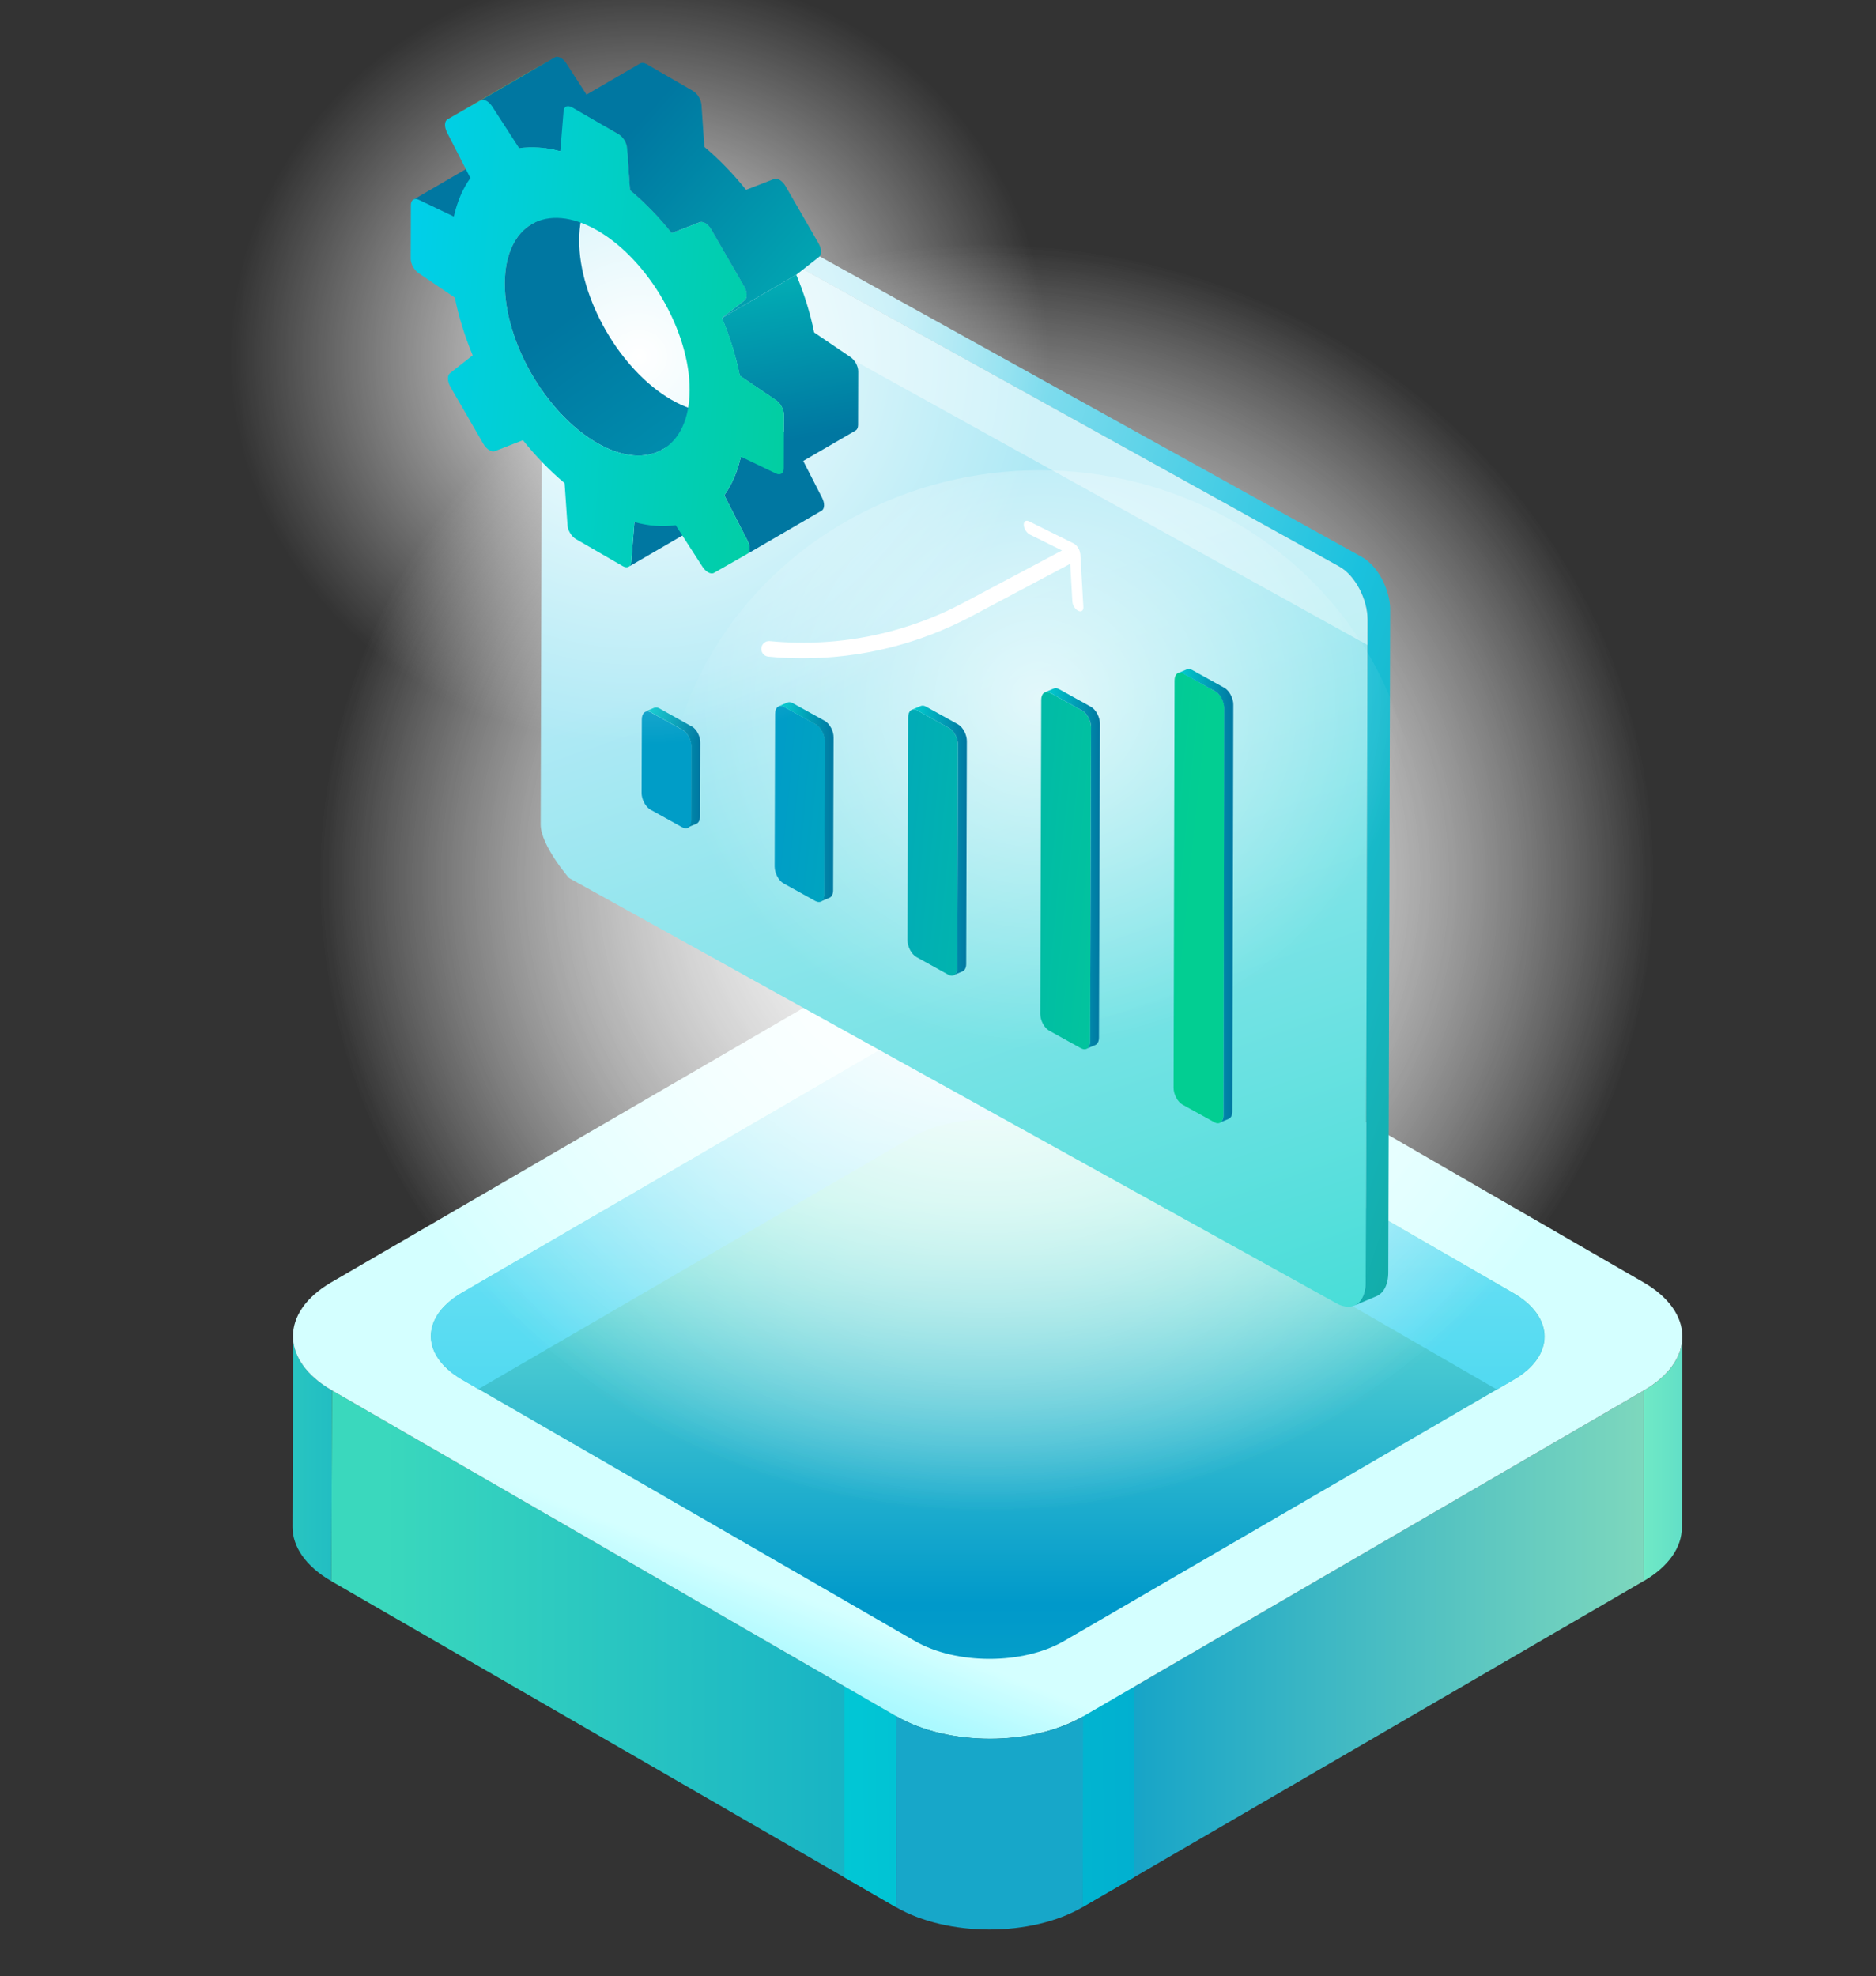
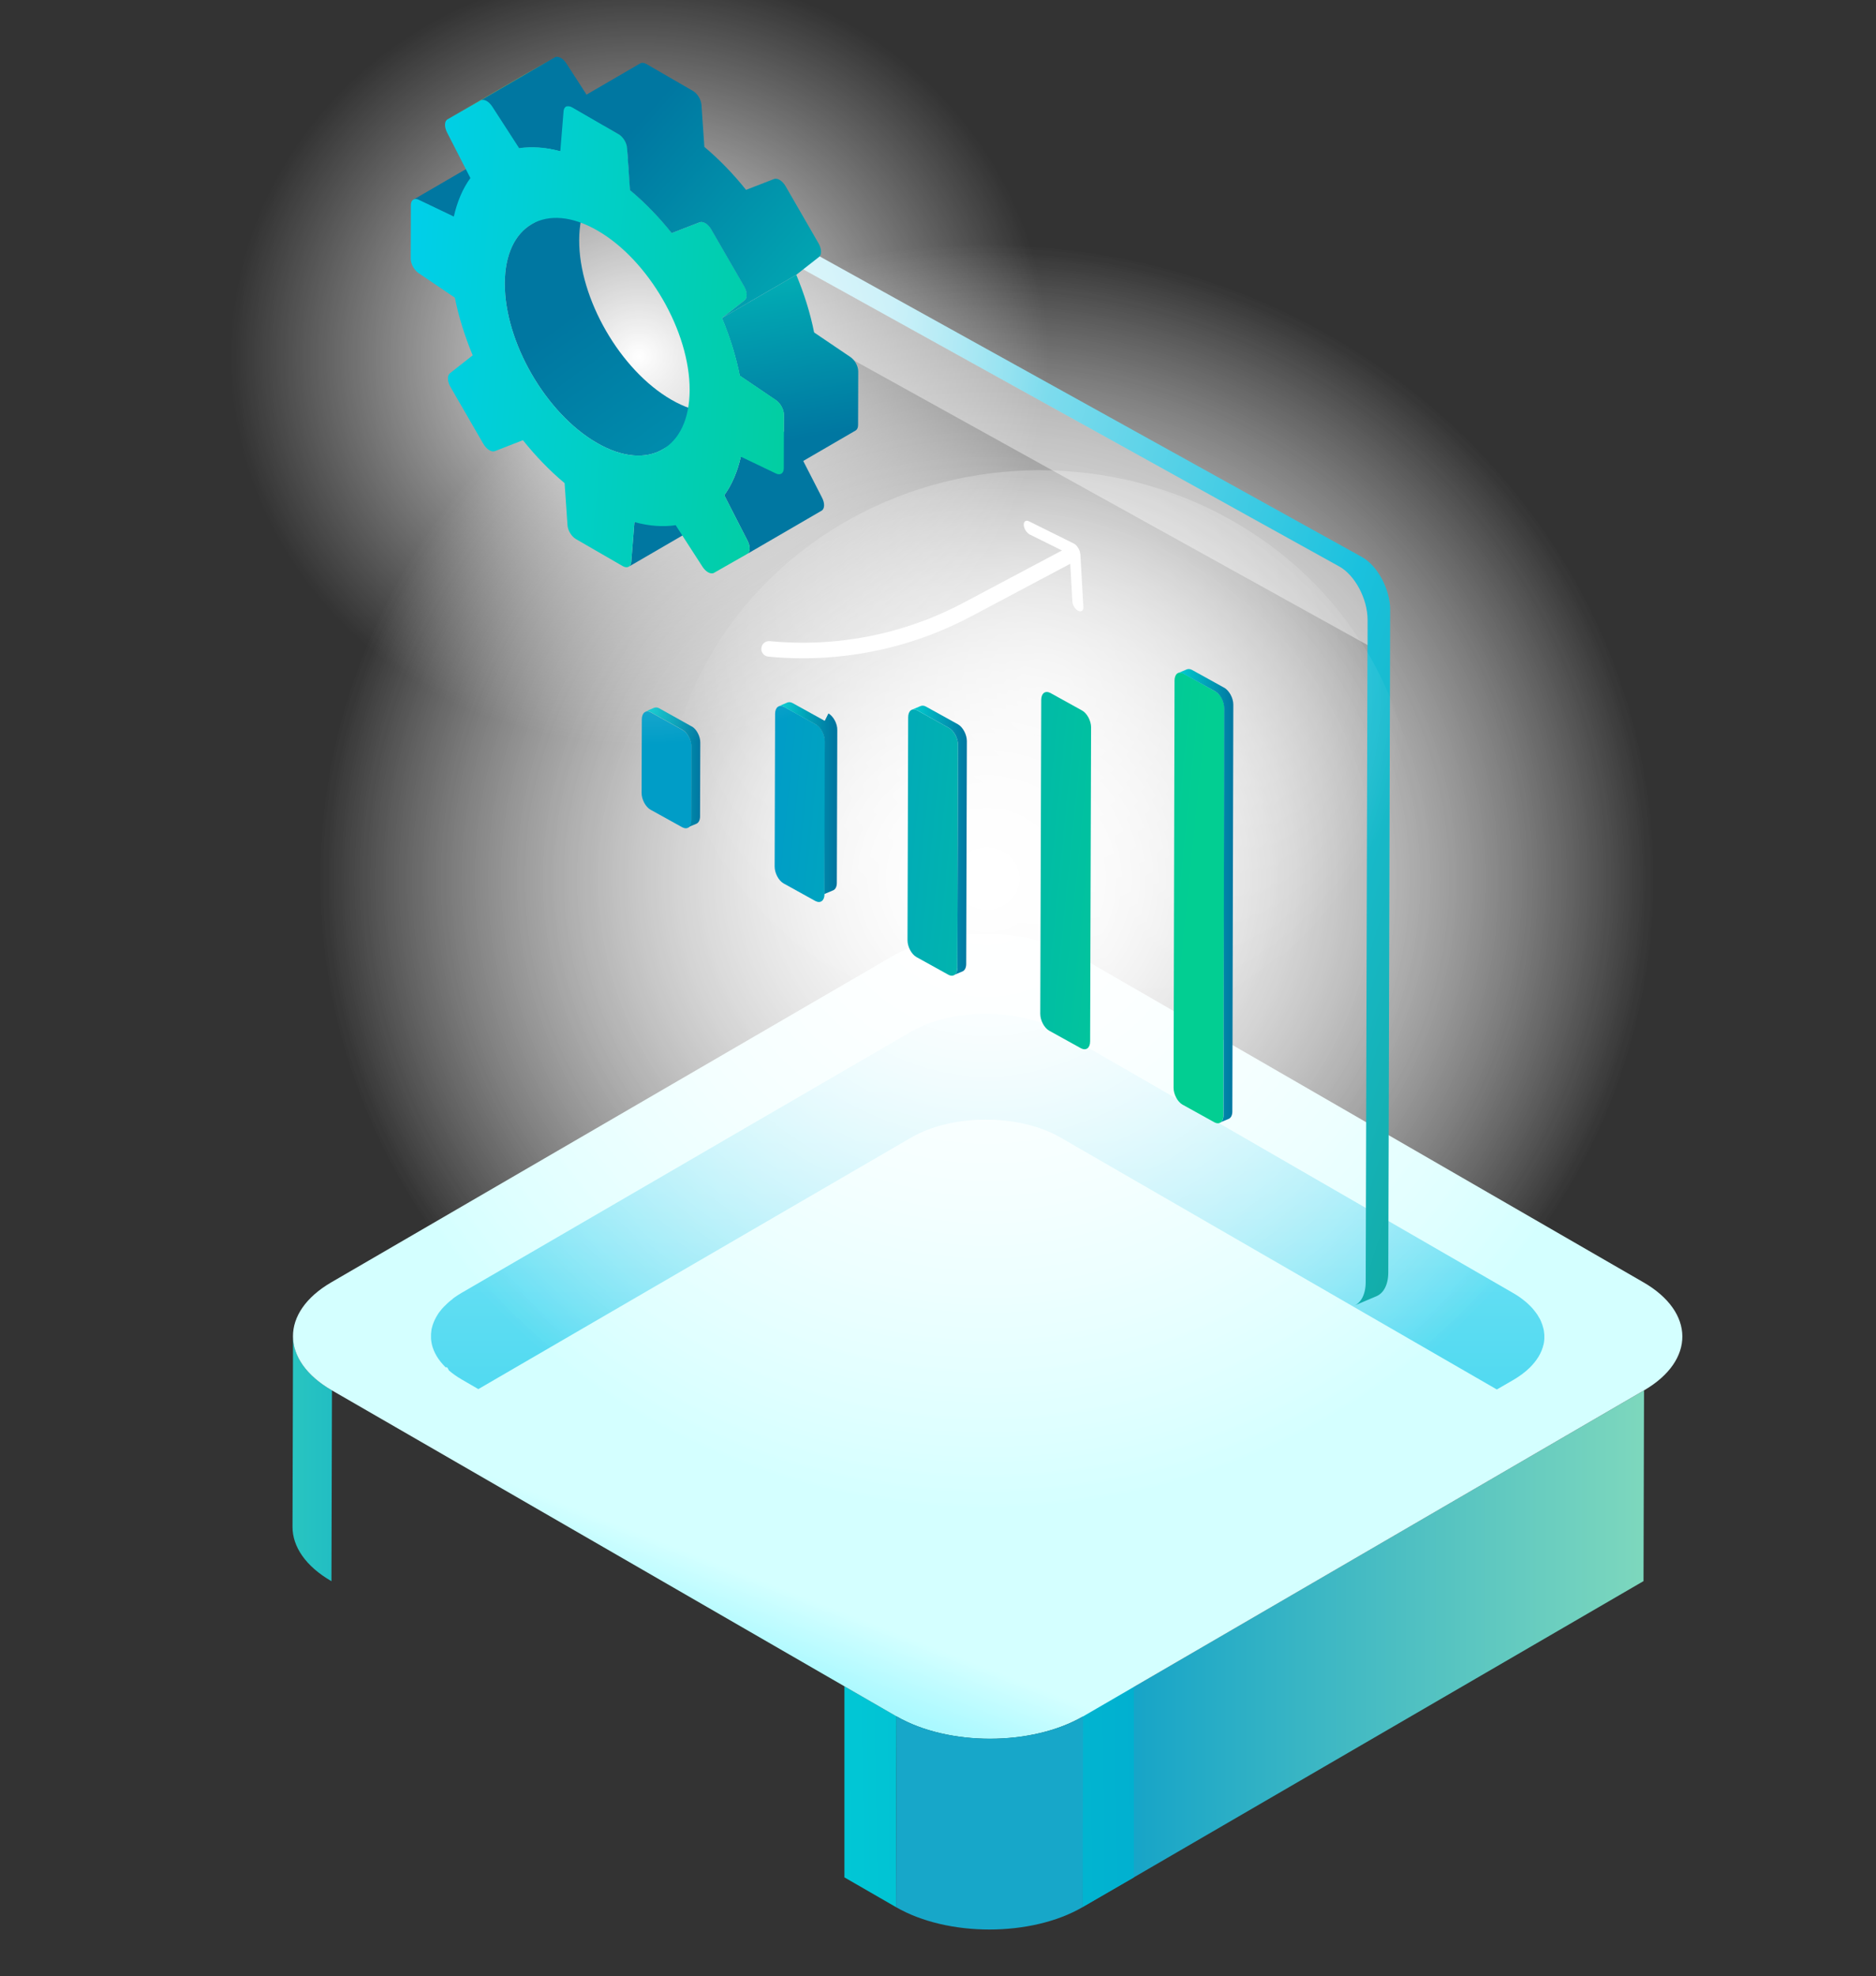
<svg xmlns="http://www.w3.org/2000/svg" xmlns:xlink="http://www.w3.org/1999/xlink" id="Layer_1" viewBox="0 0 252.49 265.95">
  <rect x="0" y="0" width="252.49" height="265.95" fill="#333333" stroke="none" />
  <defs>
    <style>
      .cls-1 {
        fill: url(#radial-gradient-3);
      }

      .cls-2 {
        fill: url(#linear-gradient-8);
      }

      .cls-3 {
        fill: url(#linear-gradient-7);
      }

      .cls-4 {
        fill: url(#linear-gradient-5);
      }

      .cls-5 {
        fill: url(#linear-gradient-6);
      }

      .cls-6 {
        fill: url(#linear-gradient-9);
      }

      .cls-7 {
        fill: url(#linear-gradient-4);
      }

      .cls-8 {
        fill: url(#linear-gradient-3);
      }

      .cls-9 {
        fill: url(#linear-gradient-2);
      }

      .cls-10 {
        fill: url(#radial-gradient);
      }

      .cls-11 {
        fill: url(#linear-gradient);
      }

      .cls-12, .cls-13 {
        isolation: isolate;
      }

      .cls-14 {
        fill: #17a7c9;
      }

      .cls-15 {
        fill: #fff;
      }

      .cls-16 {
        fill: #60c877;
      }

      .cls-17 {
        fill: url(#linear-gradient-10);
      }

      .cls-18 {
        fill: url(#linear-gradient-11);
      }

      .cls-19 {
        fill: url(#linear-gradient-12);
      }

      .cls-20 {
        fill: url(#linear-gradient-13);
      }

      .cls-21 {
        fill: url(#linear-gradient-19);
      }

      .cls-22 {
        fill: url(#linear-gradient-14);
      }

      .cls-23 {
        fill: url(#linear-gradient-21);
      }

      .cls-24 {
        fill: url(#linear-gradient-20);
      }

      .cls-25 {
        fill: url(#linear-gradient-22);
      }

      .cls-26 {
        fill: url(#linear-gradient-23);
      }

      .cls-27 {
        fill: url(#linear-gradient-28);
      }

      .cls-28 {
        fill: url(#linear-gradient-25);
      }

      .cls-29 {
        fill: url(#linear-gradient-15);
      }

      .cls-30 {
        fill: url(#linear-gradient-16);
      }

      .cls-31 {
        fill: url(#linear-gradient-17);
      }

      .cls-32 {
        fill: url(#linear-gradient-18);
      }

      .cls-33 {
        fill: url(#linear-gradient-27);
      }

      .cls-34 {
        fill: url(#linear-gradient-24);
      }

      .cls-35 {
        fill: url(#linear-gradient-26);
      }

      .cls-36 {
        fill: url(#linear-gradient-29);
      }

      .cls-37 {
        opacity: .4;
      }

      .cls-13 {
        fill: url(#radial-gradient-2);
        opacity: .7;
      }
    </style>
    <linearGradient id="linear-gradient" x1="219.61" y1="196.34" x2="348.51" y2="196.34" gradientUnits="userSpaceOnUse">
      <stop offset="0" stop-color="#74ecc6" />
      <stop offset=".34" stop-color="#0099ca" />
      <stop offset="1" stop-color="#02d8d9" />
    </linearGradient>
    <linearGradient id="linear-gradient-2" x1="97.15" y1="196.29" x2="24.73" y2="196.29" gradientUnits="userSpaceOnUse">
      <stop offset="0" stop-color="#9de7ba" />
      <stop offset=".34" stop-color="#0099ca" />
      <stop offset="1" stop-color="#3ad8bd" />
    </linearGradient>
    <linearGradient id="linear-gradient-3" x1="242.45" y1="221.88" x2="-66.92" y2="221.88" gradientUnits="userSpaceOnUse">
      <stop offset="0" stop-color="#9de7ba" />
      <stop offset=".34" stop-color="#0099ca" />
      <stop offset=".34" stop-color="#029bcb" />
      <stop offset=".34" stop-color="#16b1d6" />
      <stop offset=".35" stop-color="#26c2df" />
      <stop offset=".35" stop-color="#31cfe5" />
      <stop offset=".36" stop-color="#38d6e9" />
      <stop offset=".37" stop-color="#3ad8ea" />
      <stop offset=".45" stop-color="#3ad8ea" />
      <stop offset=".95" stop-color="#3ad8ea" />
    </linearGradient>
    <linearGradient id="linear-gradient-4" x1="247.14" y1="240.42" x2="84.72" y2="242.7" gradientUnits="userSpaceOnUse">
      <stop offset="0" stop-color="#9de7ba" />
      <stop offset=".34" stop-color="#0099ca" />
      <stop offset="1" stop-color="#02d8d9" />
    </linearGradient>
    <linearGradient id="linear-gradient-5" x1="213.09" y1="221.88" x2="51.76" y2="221.88" xlink:href="#linear-gradient-2" />
    <linearGradient id="linear-gradient-6" x1="247.13" y1="239.97" x2="84.71" y2="242.25" xlink:href="#linear-gradient-4" />
    <linearGradient id="linear-gradient-7" x1="99.94" y1="264.97" x2="118.28" y2="217.66" gradientUnits="userSpaceOnUse">
      <stop offset="0" stop-color="#11e5ff" />
      <stop offset=".82" stop-color="#b2faff" />
      <stop offset=".98" stop-color="#d4ffff" />
    </linearGradient>
    <linearGradient id="linear-gradient-8" x1="132.93" y1="161.59" x2="132.93" y2="321.28" gradientUnits="userSpaceOnUse">
      <stop offset="0" stop-color="#76e7d6" />
      <stop offset=".34" stop-color="#0099ca" />
      <stop offset="1" stop-color="#3ad8bd" />
    </linearGradient>
    <linearGradient id="linear-gradient-9" x1="132.93" y1="243.85" x2="132.93" y2="86.83" gradientUnits="userSpaceOnUse">
      <stop offset="0" stop-color="#11c8e8" />
      <stop offset=".12" stop-color="#27ceeb" />
      <stop offset=".54" stop-color="#70e2f5" />
      <stop offset=".83" stop-color="#9deffc" />
      <stop offset=".98" stop-color="#aff4ff" />
    </linearGradient>
    <radialGradient id="radial-gradient" cx="132.82" cy="-213.61" fx="132.82" fy="-213.61" r="91.7" gradientTransform="translate(0 321.18) scale(1 .95)" gradientUnits="userSpaceOnUse">
      <stop offset="0" stop-color="#fff" />
      <stop offset=".98" stop-color="#fff" stop-opacity="0" />
    </radialGradient>
    <linearGradient id="linear-gradient-10" x1="159.57" y1="188.12" x2="122.19" y2="78.66" gradientUnits="userSpaceOnUse">
      <stop offset="0" stop-color="#45ddd7" />
      <stop offset=".98" stop-color="#afe9f5" />
    </linearGradient>
    <linearGradient id="linear-gradient-11" x1="284.59" y1="-5926.66" x2="101.19" y2="-5869.22" gradientTransform="translate(0 -5781.94) scale(1 -1)" gradientUnits="userSpaceOnUse">
      <stop offset="0" stop-color="#00771c" />
      <stop offset=".61" stop-color="#1ac1de" />
      <stop offset=".98" stop-color="#afe9f5" />
    </linearGradient>
    <radialGradient id="radial-gradient-2" cx="139.95" cy="-5037.1" fx="139.95" fy="-5037.1" r="50.64" gradientTransform="translate(0 -4691.31) scale(1 -.95)" xlink:href="#radial-gradient" />
    <linearGradient id="linear-gradient-12" x1="161.41" y1="110.82" x2="104.58" y2="105.1" gradientUnits="userSpaceOnUse">
      <stop offset="0" stop-color="#02ce92" />
      <stop offset="1" stop-color="#009dc7" />
    </linearGradient>
    <linearGradient id="linear-gradient-13" x1="86.87" y1="-5885.23" x2="94.27" y2="-5885.23" gradientTransform="translate(0 -5781.94) scale(1 -1)" gradientUnits="userSpaceOnUse">
      <stop offset="0" stop-color="#02ced0" />
      <stop offset="1" stop-color="#0077a1" />
    </linearGradient>
    <linearGradient id="linear-gradient-14" x1="161.13" y1="113.58" x2="104.3" y2="107.85" xlink:href="#linear-gradient-12" />
    <linearGradient id="linear-gradient-15" x1="104.79" y1="-5889.85" x2="112.2" y2="-5889.85" xlink:href="#linear-gradient-13" />
    <linearGradient id="linear-gradient-16" x1="160.79" y1="116.93" x2="103.96" y2="111.21" xlink:href="#linear-gradient-12" />
    <linearGradient id="linear-gradient-17" x1="122.72" y1="-5895.04" x2="130.13" y2="-5895.04" xlink:href="#linear-gradient-13" />
    <linearGradient id="linear-gradient-18" x1="160.6" y1="118.89" x2="103.77" y2="113.17" xlink:href="#linear-gradient-12" />
    <linearGradient id="linear-gradient-19" x1="140.64" y1="-5898.82" x2="148.05" y2="-5898.82" xlink:href="#linear-gradient-13" />
    <linearGradient id="linear-gradient-20" x1="160.41" y1="120.73" x2="103.58" y2="115.01" xlink:href="#linear-gradient-12" />
    <linearGradient id="linear-gradient-21" x1="158.56" y1="-5902.5" x2="165.97" y2="-5902.5" xlink:href="#linear-gradient-13" />
    <radialGradient id="radial-gradient-3" cx="86" cy="-287.57" fx="86" fy="-287.57" r="56.14" xlink:href="#radial-gradient" />
    <linearGradient id="linear-gradient-22" x1="131.2" y1="88.47" x2="68.51" y2="29.93" gradientTransform="matrix(1,0,0,1,0,0)" xlink:href="#linear-gradient-13" />
    <linearGradient id="linear-gradient-23" x1="84.52" y1="36.5" x2="88.67" y2="62.1" gradientTransform="matrix(1,0,0,1,0,0)" xlink:href="#linear-gradient-13" />
    <linearGradient id="linear-gradient-24" x1="132.88" y1="115.8" x2="79" y2="40.84" gradientTransform="matrix(1,0,0,1,0,0)" xlink:href="#linear-gradient-13" />
    <linearGradient id="linear-gradient-25" x1="141.76" y1="77.16" x2="79.07" y2="18.62" gradientTransform="matrix(1,0,0,1,0,0)" xlink:href="#linear-gradient-13" />
    <linearGradient id="linear-gradient-26" x1="99.22" y1="34.12" x2="103.37" y2="59.72" gradientTransform="matrix(1,0,0,1,0,0)" xlink:href="#linear-gradient-13" />
    <linearGradient id="linear-gradient-27" x1="104.23" y1="33.31" x2="108.38" y2="58.91" gradientUnits="userSpaceOnUse">
      <stop offset="0" stop-color="#02b7b8" />
      <stop offset="1" stop-color="#0077a1" />
    </linearGradient>
    <linearGradient id="linear-gradient-28" x1="118.02" y1="48.78" x2="46.5" y2="42.2" gradientUnits="userSpaceOnUse">
      <stop offset="0" stop-color="#02ce92" />
      <stop offset="1" stop-color="#00cff4" />
    </linearGradient>
    <linearGradient id="linear-gradient-29" x1="116.67" y1="46.48" x2="84.49" y2="18.02" xlink:href="#linear-gradient-27" />
  </defs>
  <g>
    <g class="cls-12">
-       <path class="cls-11" d="M226.43,179.89l-.07,25.68c0,2.61-1.72,5.22-5.16,7.22l.07-25.68c3.43-1.99,5.15-4.6,5.16-7.22Z" />
      <path class="cls-9" d="M39.37,205.47l.07-25.68c0,2.65,1.74,5.3,5.24,7.32l-.07,25.68c-3.5-2.02-5.25-4.67-5.24-7.32Z" />
      <polygon class="cls-8" points="221.27 187.11 221.2 212.78 145.7 256.66 145.77 230.98 221.27 187.11" />
      <polygon class="cls-7" points="152.61 226.93 152.61 252.65 145.66 256.66 145.59 230.98 152.61 226.93" />
      <g>
-         <polygon class="cls-4" points="120.67 230.98 120.6 256.66 44.6 212.79 44.68 187.11 120.67 230.98" />
        <polygon class="cls-5" points="113.65 226.93 113.65 252.65 120.6 256.66 120.67 230.98 113.65 226.93" />
      </g>
      <path class="cls-3" d="M221.19,172.57c6.95,4.01,6.99,10.52.08,14.54l-75.5,43.88c-6.91,4.01-18.15,4.01-25.1,0l-76-43.88c-6.95-4.01-6.99-10.52-.08-14.54l75.5-43.88c6.91-4.01,18.15-4.01,25.1,0l76,43.88Z" />
-       <path class="cls-2" d="M203.69,174.01c5.57,3.22,5.6,8.44.07,11.65l-60.53,35.17c-5.54,3.22-14.55,3.22-20.12,0l-60.92-35.17c-5.57-3.22-5.6-8.44-.07-11.65l60.53-35.17c5.54-3.22,14.55-3.22,20.12,0l60.92,35.17Z" />
      <path class="cls-6" d="M60.94,174.8c-.18.14-.36.27-.52.41-.1.08-.19.17-.28.26-.14.13-.27.26-.4.39-.09.09-.18.19-.26.28-.11.13-.21.26-.31.39-.08.1-.16.2-.22.31-.08.13-.15.25-.23.38-.27.48-.47.97-.59,1.47-.02.07-.04.14-.05.21-.03.17-.05.34-.06.51,0,.06-.01.13-.01.19,0,.18,0,.36,0,.53,0,.05,0,.09.01.14.02.2.05.39.09.58,0,0,0,.01,0,.02.25,1.1.88,2.18,1.89,3.16.13-.13.27.05.41.39.51.44,1.09.85,1.76,1.24l2.21,1.28,58.25-33.85c5.54-3.22,14.55-3.22,20.12,0l58.71,33.9,2.28-1.32c.83-.49,1.53-1.02,2.11-1.58,1.01-.98,1.64-2.05,1.89-3.14,0-.02.01-.04.02-.07.04-.19.07-.38.08-.57,0-.05,0-.1.01-.15.01-.18.01-.36,0-.53,0-.06-.01-.13-.02-.19-.02-.17-.03-.34-.07-.51-.01-.07-.03-.13-.05-.2-.07-.3-.17-.6-.3-.89-.04-.09-.07-.18-.12-.27-.06-.11-.13-.22-.19-.33-.07-.13-.15-.25-.23-.38-.07-.1-.15-.21-.23-.31-.1-.13-.2-.26-.31-.39-.08-.1-.17-.19-.26-.29-.13-.13-.26-.26-.4-.39-.09-.09-.19-.17-.29-.26-.17-.14-.35-.28-.53-.42-.09-.07-.18-.14-.27-.2-.29-.2-.59-.4-.91-.58l-60.92-35.17c-3.13-1.81-7.36-2.6-11.44-2.38-.91.05-1.81.15-2.69.3-.88.15-1.74.35-2.56.6-1.24.38-2.4.87-3.44,1.47l-60.53,35.17c-.32.19-.62.38-.9.58-.09.07-.18.14-.27.2Z" />
      <path class="cls-14" d="M145.77,230.98l-.07,25.68c-6.91,4.01-18.15,4.01-25.1,0l.07-25.68c6.95,4.01,18.19,4.01,25.1,0Z" />
    </g>
    <ellipse class="cls-10" cx="132.82" cy="117.5" rx="91.77" ry="87.36" />
    <ellipse class="cls-10" cx="132.82" cy="117.5" rx="91.77" ry="87.36" />
  </g>
  <g>
    <g>
      <g class="cls-12">
-         <path class="cls-17" d="M180.26,76.24c2.1,1.16,3.8,4.36,3.8,7.15l-.25,89.12c0,1.41-.5,2.73-1.47,3.17-1.13.5-2.35-.22-2.35-.22l-103.42-57.31s-3.8-4.39-3.8-7.18l.25-89.12c0-2.79,1.73-4.11,3.83-2.95l103.42,57.34Z" />
        <path class="cls-18" d="M183.3,74.96L79.91,17.65c-.85-.47-1.63-.53-2.26-.28l-3.04,1.29c.63-.28,1.41-.19,2.26.28l103.39,57.31c2.1,1.16,3.8,4.36,3.8,7.15l-.25,89.12c0,1.66-.63,2.82-1.57,3.2l3.04-1.29c.94-.41,1.57-1.54,1.57-3.2l.25-89.12c.03-2.76-1.69-5.99-3.8-7.15Z" />
      </g>
      <g class="cls-37">
        <path class="cls-15" d="M180.26,76.24c2.1,1.16,3.8,4.36,3.8,7.15v3.42L73.01,25.27v-3.42c0-2.79,1.73-4.11,3.83-2.95l103.42,57.34Z" />
      </g>
      <ellipse class="cls-13" cx="139.95" cy="111.56" rx="50.66" ry="48.28" />
    </g>
    <g>
      <g class="cls-12">
        <path class="cls-19" d="M91.9,98.26c.66.38,1.19,1.38,1.19,2.26l-.03,9.88c0,.88-.53,1.29-1.22.94l-4.3-2.38c-.66-.38-1.19-1.38-1.19-2.26l.03-9.88c0-.88.53-1.32,1.22-.94l4.3,2.38Z" />
        <path class="cls-20" d="M93.09,97.76l-4.33-2.42c-.28-.16-.5-.16-.72-.09l-1.19.5c.19-.09.44-.06.72.09l4.3,2.38c.66.38,1.19,1.38,1.19,2.26l-.03,9.88c0,.53-.19.88-.5,1l1.19-.5c.31-.13.5-.5.5-1l.03-9.88c.03-.85-.5-1.88-1.16-2.23Z" />
      </g>
      <g class="cls-12">
        <path class="cls-22" d="M109.84,97.51c.66.38,1.19,1.38,1.19,2.26l-.06,20.55c0,.88-.53,1.29-1.22.94l-4.3-2.38c-.66-.38-1.19-1.38-1.19-2.26l.06-20.55c0-.88.53-1.29,1.22-.94l4.3,2.38Z" />
-         <path class="cls-29" d="M111,97.01l-4.3-2.38c-.28-.16-.53-.16-.72-.09l-1.19.5c.19-.09.44-.06.72.09l4.3,2.38c.66.38,1.19,1.38,1.19,2.26l-.06,20.55c0,.53-.19.88-.5,1l1.19-.5c.31-.13.5-.5.5-1l.06-20.55c.03-.88-.53-1.88-1.19-2.26Z" />
+         <path class="cls-29" d="M111,97.01l-4.3-2.38c-.28-.16-.53-.16-.72-.09l-1.19.5c.19-.09.44-.06.72.09l4.3,2.38c.66.38,1.19,1.38,1.19,2.26l-.06,20.55l1.19-.5c.31-.13.5-.5.5-1l.06-20.55c.03-.88-.53-1.88-1.19-2.26Z" />
      </g>
      <g class="cls-12">
        <path class="cls-30" d="M127.75,97.98c.66.38,1.19,1.38,1.19,2.26l-.09,29.99c0,.88-.53,1.32-1.22.94l-4.3-2.38c-.66-.38-1.19-1.38-1.19-2.26l.09-29.99c0-.88.53-1.32,1.22-.94l4.3,2.38Z" />
        <path class="cls-31" d="M128.94,97.48l-4.3-2.38c-.28-.16-.5-.16-.72-.09l-1.19.5c.19-.09.44-.06.72.09l4.3,2.38c.66.38,1.19,1.38,1.19,2.26l-.09,29.99c0,.53-.19.88-.5,1l1.19-.5c.31-.13.5-.5.5-1l.09-29.99c0-.88-.53-1.88-1.19-2.26Z" />
      </g>
      <g class="cls-12">
        <path class="cls-32" d="M145.66,95.63c.66.38,1.19,1.38,1.19,2.26l-.13,42.25c0,.88-.53,1.29-1.22.94l-4.3-2.38c-.66-.38-1.19-1.38-1.19-2.26l.13-42.25c0-.88.53-1.29,1.22-.94l4.3,2.38Z" />
-         <path class="cls-21" d="M146.85,95.13l-4.3-2.38c-.28-.16-.53-.16-.72-.09l-1.19.5c.19-.09.44-.06.72.09l4.3,2.38c.66.38,1.19,1.38,1.19,2.26l-.13,42.25c0,.53-.19.88-.5,1l1.19-.5c.31-.13.5-.5.5-1l.13-42.25c0-.85-.53-1.88-1.19-2.26Z" />
      </g>
      <g class="cls-12">
        <path class="cls-24" d="M163.6,93.06c.66.38,1.19,1.38,1.19,2.26l-.13,54.77c0,.88-.53,1.32-1.22.94l-4.3-2.38c-.66-.38-1.19-1.38-1.19-2.26l.13-54.8c0-.88.53-1.32,1.22-.94l4.3,2.42Z" />
        <path class="cls-23" d="M164.76,92.55l-4.3-2.38c-.28-.16-.53-.16-.72-.09l-1.19.5c.19-.09.44-.06.72.09l4.3,2.38c.66.38,1.19,1.38,1.19,2.26l-.09,54.77c0,.53-.19.88-.5,1l1.19-.5c.31-.13.5-.5.5-1l.13-54.77c0-.88-.56-1.88-1.22-2.26Z" />
      </g>
    </g>
  </g>
  <ellipse class="cls-1" cx="86" cy="46.97" rx="56.18" ry="53.48" />
  <g>
    <path class="cls-25" d="M66.35,21.09c-.28-.14-.53-.14-.72-.03l-10.01,5.82c.19-.11.44-.11.72.03l4.72,2.26,10.01-5.82-4.72-2.26Z" />
    <path class="cls-26" d="M85.39,70.26l-.43,5.38c-.03.3-.15.52-.33.62l10.01-5.82c.18-.11.31-.32.33-.62l.43-5.38-10.01,5.82Z" />
    <path class="cls-34" d="M90.35,53.79c-6.87-3.97-12.42-13.58-12.4-21.47.01-3.92,1.4-6.68,3.63-7.98l-10.01,5.82c-2.23,1.3-3.62,4.06-3.63,7.98-.02,7.89,5.53,17.5,12.4,21.47,3.46,2,6.59,2.18,8.85.87l10.01-5.82c-2.26,1.31-5.39,1.13-8.85-.87Z" />
    <polygon class="cls-16" points="60.21 16.08 70.22 10.26 74.68 7.72 64.67 13.54 60.21 16.08" />
    <path class="cls-28" d="M79.85,14.14l-3.62-5.6c-.21-.33-.48-.59-.74-.74-.3-.17-.59-.21-.82-.08l-10.01,5.82c.22-.13.52-.09.82.08.26.15.52.41.74.74l3.62,5.6c1.69-.26,3.56-.13,5.54.41l10.01-5.82c-1.99-.55-3.85-.68-5.54-.41Z" />
    <path class="cls-35" d="M110.64,66.98l-3.15-6.15c1.01-1.4,1.77-3.14,2.23-5.19l-10.01,5.82c-.46,2.04-1.21,3.78-2.23,5.19l3.15,6.15c.38.75.35,1.51-.07,1.75l10.01-5.82c.43-.24.46-1,.07-1.75Z" />
    <path class="cls-33" d="M114.46,48.05l-4.89-3.31c-.51-2.58-1.33-5.2-2.4-7.76l-10.01,5.82c1.07,2.56,1.89,5.18,2.4,7.76l4.89,3.31c.59.41,1.05,1.24,1.05,1.93l-.02,7.22c0,.36-.13.62-.34.74l10.01-5.82c.21-.12.34-.38.34-.74l.02-7.22c0-.69-.45-1.53-1.05-1.93Z" />
    <path class="cls-27" d="M104.46,53.86c.59.41,1.05,1.24,1.05,1.93l-.02,7.22c0,.69-.46,1-1.06.71l-4.72-2.26c-.46,2.04-1.21,3.78-2.23,5.19l3.15,6.15c.38.75.35,1.51-.07,1.75l-4.46,2.54c-.22.13-.52.09-.81-.08-.26-.15-.53-.41-.74-.74l-3.61-5.59c-1.69.25-3.56.13-5.55-.42l-.43,5.38c-.06.65-.56.89-1.16.54l-6.28-3.63c-.6-.35-1.1-1.16-1.14-1.87l-.39-5.66c-2-1.67-3.89-3.63-5.61-5.78l-3.77,1.47c-.22.08-.48.04-.74-.12-.3-.17-.59-.47-.82-.86l-4.43-7.67c-.42-.73-.45-1.52-.06-1.83l3.06-2.41c-1.06-2.56-1.89-5.18-2.4-7.76l-4.89-3.31c-.59-.4-1.05-1.24-1.05-1.93l.02-7.22c0-.69.46-1,1.06-.71l4.72,2.26c.46-2.04,1.21-3.79,2.23-5.19l-3.15-6.15c-.38-.75-.35-1.51.07-1.75l4.46-2.54c.22-.13.52-.09.82.08.26.15.52.41.74.74l3.62,5.6c1.69-.26,3.56-.13,5.54.41l.44-5.38c.05-.65.55-.89,1.15-.55l6.28,3.63c.6.35,1.1,1.16,1.14,1.87l.39,5.66c2,1.67,3.89,3.62,5.61,5.78l3.77-1.46c.22-.08.48-.03.75.12.3.17.59.47.81.86l4.43,7.68c.42.73.45,1.52.06,1.83l-3.06,2.4c1.07,2.56,1.89,5.18,2.4,7.76l4.89,3.31ZM80.34,59.61c6.87,3.97,12.45.78,12.48-7.11.02-7.89-5.53-17.5-12.4-21.47-6.87-3.97-12.45-.78-12.48,7.11-.02,7.89,5.53,17.5,12.4,21.47h0Z" />
    <path class="cls-36" d="M110.17,32.75l-4.43-7.68c-.22-.39-.52-.69-.81-.86-.26-.15-.53-.2-.75-.12l-3.77,1.46h0s0,0,0,0c-1.72-2.15-3.61-4.1-5.61-5.78l-.39-5.66c-.05-.71-.55-1.53-1.14-1.87l-6.28-3.63c-.32-.18-.61-.2-.82-.08l-10.01,5.82c.21-.12.5-.1.82.08l6.28,3.63c.6.35,1.1,1.16,1.14,1.87l.39,5.66h0c2,1.67,3.89,3.62,5.61,5.78h0s0,0,0,0l3.77-1.46c.22-.08.48-.03.75.12.3.17.59.47.81.86l4.43,7.68c.42.73.45,1.52.06,1.83l-3.06,2.4,10.01-5.82,3.06-2.4c.39-.3.36-1.1-.06-1.83Z" />
  </g>
  <path class="cls-15" d="M145.38,74.5c-.02-.26-.12-.54-.28-.77-.13-.23-.32-.43-.52-.55-.02,0-.03-.02-.05-.03l-6.05-3c-.41-.2-.72.03-.69.52.03.47.36,1,.75,1.23.02,0,.03.02.05.03l4.34,2.15-13.18,7c-8.04,4.27-17.07,6.07-26.14,5.2-.58-.06-1.09.37-1.14.95-.06.58.37,1.09.95,1.14,1.55.15,3.09.22,4.64.22,7.9,0,15.66-1.93,22.69-5.66l13.22-7.02s.04-.04.07-.06l.29,5.1c.02.47.35,1,.73,1.22.02.01.04.02.06.03.41.21.72-.03.69-.51l-.41-7.2Z" />
</svg>